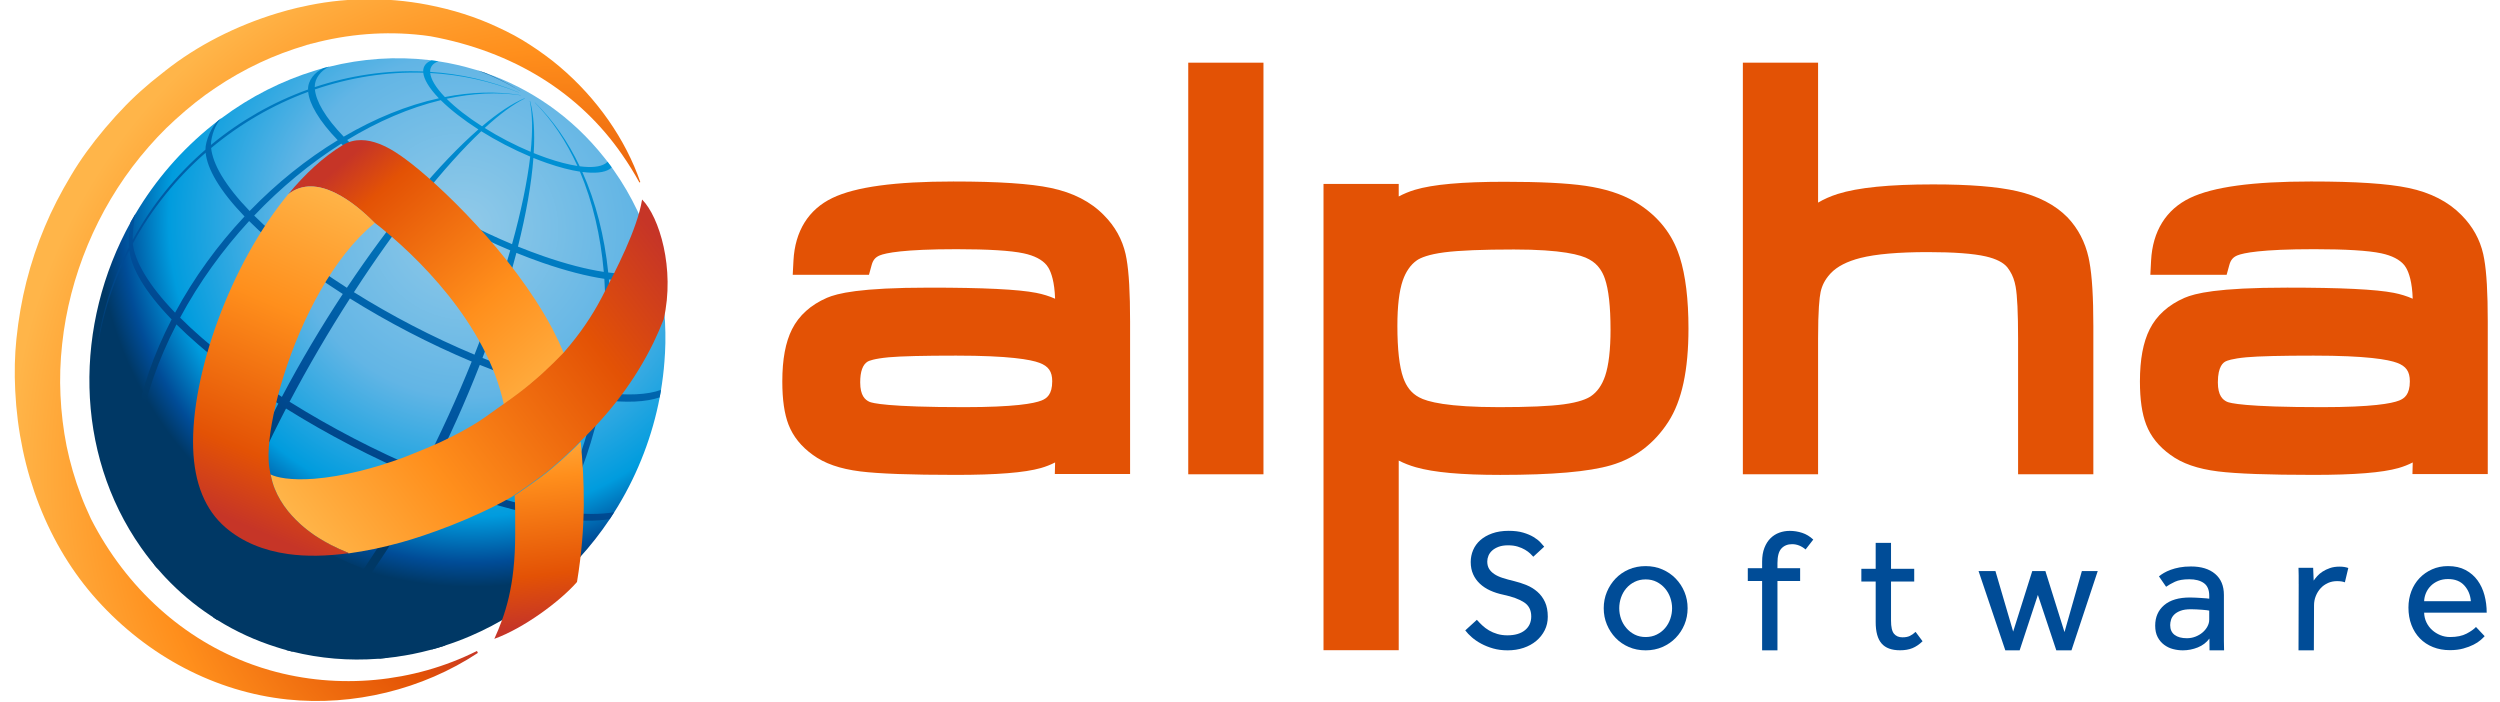
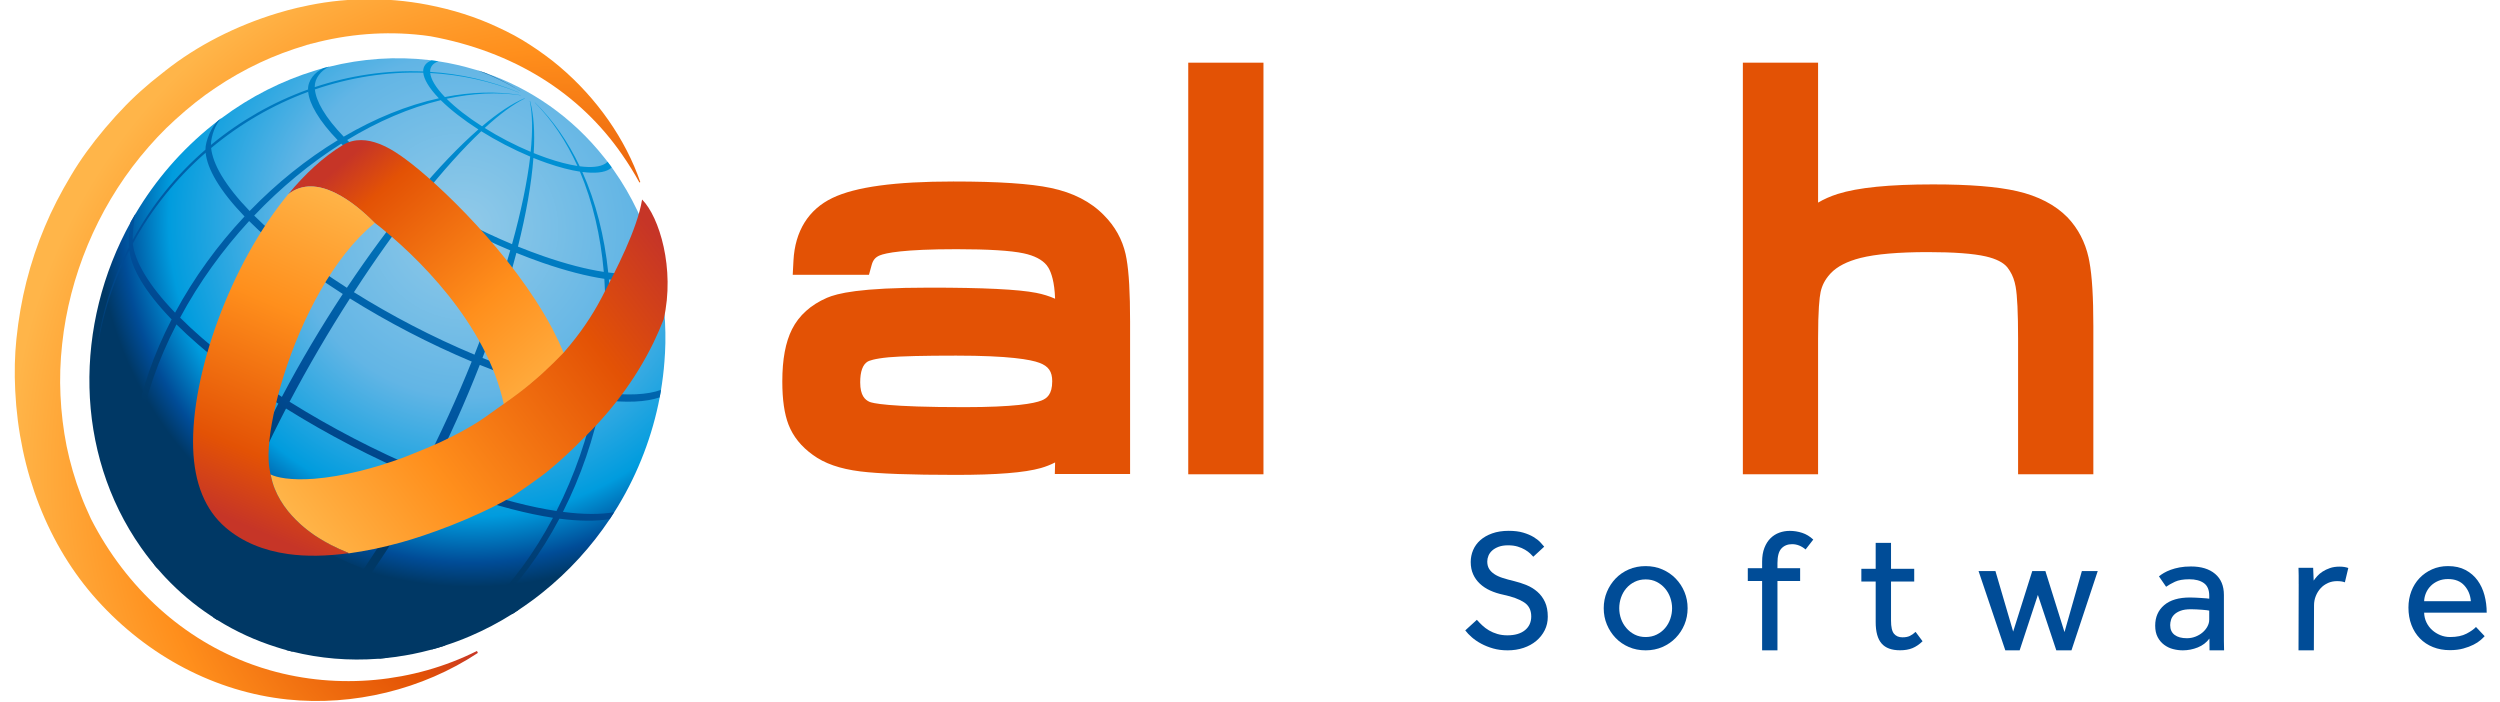
<svg xmlns="http://www.w3.org/2000/svg" xmlns:xlink="http://www.w3.org/1999/xlink" id="a" width="342" height="96" viewBox="0 0 342 96">
  <defs>
    <radialGradient id="b" cx="63.422" cy="31.004" fx="63.422" fy="31.004" r="48.97" gradientTransform="translate(120.574 -11.111) rotate(116.912) scale(1 1.029)" gradientUnits="userSpaceOnUse">
      <stop offset=".045" stop-color="#8dc8e8" />
      <stop offset=".472" stop-color="#62b5e5" />
      <stop offset=".805" stop-color="#009cde" />
      <stop offset=".933" stop-color="#004c97" />
      <stop offset="1" stop-color="#003865" />
    </radialGradient>
    <radialGradient id="c" cx="56.442" cy="35.45" fx="56.442" fy="35.45" r="82.518" gradientTransform="translate(123.286 110.822) rotate(-166.796) scale(.967) skewX(.158)" gradientUnits="userSpaceOnUse">
      <stop offset=".339" stop-color="#c63527" />
      <stop offset=".431" stop-color="#e35205" />
      <stop offset=".728" stop-color="#ff8f1c" />
      <stop offset=".96" stop-color="#ffb549" />
    </radialGradient>
    <radialGradient id="d" cx="69.864" cy="28.344" fx="69.864" fy="28.344" r="52.637" gradientUnits="userSpaceOnUse">
      <stop offset="0" stop-color="#0084ca" />
      <stop offset=".8" stop-color="#002554" />
    </radialGradient>
    <radialGradient id="e" cx="104.179" cy="-52.438" fx="104.179" fy="-52.438" r="155.481" gradientUnits="userSpaceOnUse">
      <stop offset=".464" stop-color="#009cde" />
      <stop offset=".793" stop-color="#004c97" />
      <stop offset=".879" stop-color="#003865" />
    </radialGradient>
    <linearGradient id="f" x1="68.166" y1="25.237" x2="74.8" y2="85.417" gradientUnits="userSpaceOnUse">
      <stop offset=".539" stop-color="#ffb549" />
      <stop offset=".669" stop-color="#ff8f1c" />
      <stop offset=".888" stop-color="#e35205" />
      <stop offset="1" stop-color="#c63527" />
    </linearGradient>
    <linearGradient id="g" x1="46.812" y1="22.369" x2="86.867" y2="68.252" gradientUnits="userSpaceOnUse">
      <stop offset="0" stop-color="#c63527" />
      <stop offset=".103" stop-color="#e35205" />
      <stop offset=".444" stop-color="#ff8f1c" />
      <stop offset=".741" stop-color="#ffb549" />
    </linearGradient>
    <linearGradient id="h" x1="42.803" y1="73.349" x2="43.673" y2="73.349" gradientUnits="userSpaceOnUse">
      <stop offset=".162" stop-color="#d5411f" />
      <stop offset=".282" stop-color="#df581f" />
      <stop offset=".449" stop-color="#ec731f" />
      <stop offset=".597" stop-color="#f3831f" />
      <stop offset=".712" stop-color="#f6891f" />
      <stop offset="1" stop-color="#f6891f" />
    </linearGradient>
    <linearGradient id="i" x1="47.615" y1="75.663" x2="47.73" y2="75.663" xlink:href="#h" />
    <linearGradient id="j" x1="33.506" y1="71.902" x2="52.155" y2="28.315" gradientUnits="userSpaceOnUse">
      <stop offset="0" stop-color="#c63527" />
      <stop offset=".199" stop-color="#e35205" />
      <stop offset=".622" stop-color="#ff8f1c" />
      <stop offset="1" stop-color="#ffb549" />
    </linearGradient>
    <linearGradient id="k" x1="42.902" y1="74.743" x2="92.913" y2="36.292" gradientUnits="userSpaceOnUse">
      <stop offset="0" stop-color="#ffb549" />
      <stop offset=".311" stop-color="#ff8f1c" />
      <stop offset=".751" stop-color="#e35205" />
      <stop offset="1" stop-color="#c63527" />
    </linearGradient>
    <linearGradient id="l" x1="43.194" y1="74.504" x2="48.347" y2="74.504" gradientUnits="userSpaceOnUse">
      <stop offset="0" stop-color="#f6891f" />
      <stop offset=".207" stop-color="#f4841f" />
      <stop offset=".429" stop-color="#ee771f" />
      <stop offset=".658" stop-color="#e4621f" />
      <stop offset=".89" stop-color="#d6441f" />
      <stop offset=".915" stop-color="#d5411f" />
    </linearGradient>
  </defs>
  <path d="M153.988,34.78c-.463-2.032-1.46-3.823-2.965-5.332-1.789-1.844-4.231-3.101-7.258-3.734-2.82-.595-7.185-.885-13.343-.885-7.98,0-13.392.737-16.544,2.252-3.278,1.571-5.122,4.535-5.332,8.57l-.101,1.941h10.43l.373-1.356c.185-.673.52-1.062,1.12-1.302.785-.317,3.186-.844,10.496-.844,4.321,0,7.405.19,9.163.565,1.465.312,2.527.859,3.158,1.626.101.126.184.247.248.362.387.672.828,1.919.903,4.224-.791-.353-1.656-.622-2.592-.806-2.45-.479-7.22-.712-14.584-.712-9.633,0-12.62.793-14.029,1.389-2.222.967-3.825,2.41-4.779,4.295-.897,1.786-1.332,4.126-1.332,7.16,0,2.481.278,4.411.851,5.902.625,1.613,1.741,3,3.318,4.129,1.587,1.175,3.713,1.917,6.5,2.266,2.53.316,6.925.476,13.064.476,5.61,0,9.415-.306,11.633-.936.682-.194,1.334-.45,1.953-.768l-.04,1.586h10.297v-20.869c0-3.907-.158-6.705-.483-8.553-.035-.214-.08-.438-.127-.647ZM143.944,52.155c0,1.807-.739,2.346-1.462,2.634-1.042.415-3.722.91-10.556.91-10.599,0-12.633-.565-13.004-.738-.574-.274-1.247-.829-1.247-2.657,0-1.486.348-2.444,1.036-2.849.138-.079.812-.387,2.882-.58,1.681-.15,4.779-.226,9.201-.226,7.246,0,10.196.535,11.395.983,1.249.463,1.756,1.193,1.756,2.522Z" fill="#e35205" />
  <polygon points="162.552 8.574 162.552 9.143 162.552 63.038 162.552 64.883 164.397 64.883 170.997 64.883 172.842 64.883 172.842 63.038 172.842 9.143 172.842 8.574 162.552 8.574" fill="#e35205" />
-   <path d="M229.537,34.443c-1.072-2.873-3.067-5.191-5.921-6.867-1.839-1.061-4.044-1.765-6.753-2.161-2.562-.368-6.174-.547-11.045-.547-5.793,0-9.806.36-12.267,1.1-.787.24-1.524.545-2.206.911v-1.72h-10.289v63.79h10.289v-25.945c.724.373,1.506.679,2.344.917,2.457.704,6.233,1.047,11.543,1.047,7.162,0,12.121-.433,15.163-1.324,3.275-.957,5.912-2.956,7.834-5.939,1.853-2.875,2.754-7.054,2.754-12.773,0-3.976-.399-7.253-1.186-9.74-.08-.246-.163-.498-.26-.747ZM220.322,45.08c0,2.765-.25,4.905-.742,6.36-.437,1.269-1.081,2.181-1.967,2.779-.508.336-1.577.808-3.704,1.093-1.873.257-4.842.387-8.827.387-7.044,0-9.84-.731-10.945-1.343l-.014-.008-.014-.008c-1.003-.534-1.707-1.412-2.152-2.684-.528-1.507-.795-3.893-.795-7.09,0-2.689.248-4.775.739-6.201.212-.604.467-1.121.777-1.571.334-.491.716-.88,1.173-1.197.487-.327,1.556-.795,3.765-1.079,2.006-.258,5.196-.388,9.482-.388,6.537,0,9.195.727,10.274,1.336l.017.009.017.009c.613.329,1.096.758,1.478,1.312.269.386.49.828.659,1.319.517,1.474.777,3.816.777,6.965Z" fill="#e35205" />
  <path d="M285.72,35.24c-.474-2.125-1.437-3.971-2.859-5.478l-.014-.015-.014-.015c-1.691-1.714-4.011-2.919-6.895-3.581-2.72-.623-6.484-.925-11.51-.925-5.983,0-10.248.428-13.039,1.309-.976.311-1.869.706-2.676,1.182V8.574h-10.29v56.309h10.29v-18.565c0-3.894.188-5.611.345-6.366.193-.906.609-1.707,1.27-2.442.036-.04.062-.071.09-.099l.015-.016.02-.022c.867-.917,2.231-1.618,4.056-2.083,2.108-.532,5.213-.802,9.222-.802,3.549,0,6.218.199,7.933.591,1.417.329,2.412.837,2.951,1.507.124.157.233.313.312.45l.015.026.017.026c.375.595.63,1.292.78,2.13.223,1.224.335,3.612.335,7.099v18.565h10.296v-20.29c0-3.97-.177-6.85-.542-8.804-.032-.195-.07-.375-.109-.547Z" fill="#e35205" />
-   <path d="M339.838,35.436c-.038-.233-.083-.452-.128-.656-.453-2.02-1.45-3.816-2.966-5.34-1.783-1.835-4.229-3.095-7.258-3.727-2.812-.595-7.176-.885-13.335-.885-7.978,0-13.391.736-16.549,2.251-3.28,1.576-5.124,4.54-5.334,8.571l-.101,1.941h10.437l.373-1.356c.186-.675.519-1.064,1.113-1.302.786-.317,3.187-.844,10.503-.844,4.321,0,7.405.19,9.163.565,1.464.312,2.527.859,3.158,1.626.085.106.169.231.242.362.387.672.828,1.919.902,4.223-.79-.352-1.655-.62-2.591-.805-2.451-.479-7.218-.712-14.578-.712-9.633,0-12.62.793-14.029,1.389-2.232.972-3.836,2.416-4.782,4.301-.898,1.789-1.336,4.129-1.336,7.154,0,2.469.281,4.4.859,5.902.615,1.607,1.729,2.997,3.311,4.129,1.588,1.176,3.716,1.917,6.507,2.266,2.522.316,6.918.476,13.064.476,5.613,0,9.416-.306,11.628-.936.682-.194,1.334-.45,1.951-.766l-.04,1.585h10.304v-20.869c0-3.91-.159-6.705-.488-8.544ZM329.667,52.155c0,1.809-.736,2.347-1.456,2.634-1.042.415-3.722.91-10.556.91-10.599,0-12.633-.565-13.004-.738-.574-.274-1.247-.829-1.247-2.657,0-2.243.775-2.699,1.029-2.849.18-.102.876-.393,2.887-.58,1.675-.15,4.771-.226,9.195-.226,7.245,0,10.199.535,11.402.984,1.243.461,1.748,1.191,1.748,2.522Z" fill="#e35205" />
  <path d="M202.035,84.791c.218.249.462.501.735.758.272.257.579.486.921.688.341.202.722.366,1.142.49.42.125.878.187,1.377.187,1.026,0,1.827-.234,2.402-.7.575-.466.862-1.096.862-1.889,0-.855-.326-1.496-.979-1.924-.652-.428-1.594-.774-2.822-1.038-.669-.14-1.276-.334-1.819-.583-.545-.249-1.015-.56-1.411-.933s-.704-.805-.921-1.294c-.218-.49-.327-1.046-.327-1.668,0-.575.109-1.119.327-1.632s.543-.964.979-1.353c.436-.389.981-.7,1.633-.933.654-.234,1.407-.35,2.263-.35.761,0,1.419.081,1.97.245.553.163,1.023.362,1.411.595s.701.475.933.723c.234.249.412.451.537.606l-1.492,1.376c-.093-.109-.234-.253-.42-.432-.186-.179-.424-.353-.711-.524s-.622-.315-1.003-.432c-.382-.117-.82-.175-1.318-.175-.499,0-.925.066-1.284.198-.357.132-.652.303-.886.513-.234.209-.404.447-.513.711-.109.265-.163.529-.163.793,0,.389.081.719.244.991.164.272.4.513.711.723s.696.389,1.155.536c.458.148.983.292,1.574.432.576.14,1.139.323,1.692.548.551.226,1.045.529,1.481.91.436.381.781.848,1.038,1.4.256.552.385,1.224.385,2.018,0,.669-.139,1.283-.42,1.842-.28.56-.664,1.046-1.154,1.458s-1.07.731-1.738.956c-.669.225-1.393.338-2.17.338-.731,0-1.395-.085-1.994-.257-.599-.171-1.143-.389-1.633-.653-.49-.264-.918-.556-1.282-.875-.366-.318-.666-.633-.899-.944l1.587-1.446Z" fill="#004c97" />
  <path d="M225.127,88.966c-.84,0-1.609-.152-2.309-.455s-1.302-.719-1.807-1.248c-.505-.528-.902-1.139-1.189-1.831-.289-.692-.432-1.434-.432-2.228,0-.793.143-1.535.432-2.228.287-.692.684-1.302,1.189-1.831.505-.528,1.108-.944,1.807-1.248s1.469-.455,2.309-.455c.824,0,1.587.152,2.287.455s1.306.719,1.819,1.248c.513.529.914,1.139,1.201,1.831.287.692.432,1.435.432,2.228,0,.793-.144,1.536-.432,2.228-.287.692-.688,1.303-1.201,1.831-.513.529-1.12.945-1.819,1.248s-1.462.455-2.287.455ZM225.127,87.146c.56,0,1.066-.112,1.516-.338.452-.225.832-.52,1.143-.886s.549-.786.711-1.26c.163-.474.245-.96.245-1.458,0-.482-.083-.96-.245-1.435-.163-.474-.404-.898-.723-1.271-.319-.373-.7-.673-1.143-.898-.442-.225-.944-.338-1.504-.338-.559,0-1.065.113-1.516.338-.452.226-.832.521-1.143.887s-.547.785-.711,1.259c-.163.475-.244.96-.244,1.458,0,.498.081.98.244,1.447.164.466.404.886.723,1.259.319.373.7.673,1.143.898.444.226.945.338,1.504.338Z" fill="#004c97" />
  <path d="M241.058,79.48h-1.96v-1.749h1.96v-.887c0-.73.105-1.364.315-1.901.21-.537.49-.976.839-1.318.35-.342.751-.595,1.201-.758.452-.163.925-.245,1.423-.245.576,0,1.139.089,1.692.268.551.179,1.061.486,1.528.921l-1.05,1.353c-.575-.482-1.189-.723-1.843-.723-.606,0-1.092.194-1.457.583-.366.389-.549,1.058-.549,2.006v.7h3.102v1.749h-3.102v9.486h-2.099v-9.486Z" fill="#004c97" />
  <path d="M256.593,79.558h-1.96v-1.749h1.96v-3.545h2.099v3.545h3.173v1.749h-3.173v5.342c0,.871.135,1.469.408,1.796.272.326.656.49,1.154.49.404,0,.739-.062,1.004-.186.264-.125.528-.311.793-.56l.956,1.282c-.45.436-.914.751-1.387.945-.475.194-1.038.291-1.691.291-1.151,0-1.995-.311-2.531-.933-.537-.622-.805-1.594-.805-2.915v-5.552Z" fill="#004c97" />
  <path d="M270.665,78.12h2.31l2.426,8.281,2.612-8.281h1.796l2.613,8.35,2.378-8.35h2.17l-3.593,10.846h-2.075l-2.52-7.58-2.495,7.58h-1.96l-3.662-10.846Z" fill="#004c97" />
  <path d="M302.248,87.357c-.404.544-.937.948-1.597,1.213-.662.264-1.342.396-2.041.396-.452,0-.898-.058-1.342-.175-.444-.116-.848-.31-1.213-.583-.366-.272-.662-.622-.886-1.049-.226-.428-.339-.952-.339-1.574,0-1.166.408-2.1,1.225-2.799s1.994-1.049,3.534-1.049c.248,0,.513.008.793.023.28.016.545.032.793.047.249.016.467.032.654.047.186.016.319.032.396.047v-.396c0-.808-.245-1.387-.735-1.738-.49-.35-1.154-.524-1.994-.524-.824,0-1.478.113-1.96.338-.482.226-.886.455-1.213.688l-.979-1.423c.186-.156.412-.311.676-.467.265-.156.575-.299.933-.432.357-.132.761-.241,1.213-.326s.971-.129,1.563-.129c1.399,0,2.499.339,3.3,1.015.801.677,1.201,1.637,1.201,2.881v6.309c0,.381.008,1.007.024,1.271h-1.99l-.015-1.609ZM302.224,83.531c-.062-.015-.182-.035-.361-.058-.18-.023-.386-.043-.618-.058-.234-.016-.483-.032-.747-.047-.265-.015-.521-.023-.769-.023-.592,0-1.07.07-1.435.21-.366.14-.654.315-.864.524-.21.21-.353.444-.431.7-.079.257-.117.501-.117.734,0,.591.202,1.038.606,1.342s.963.455,1.679.455c.404,0,.789-.07,1.155-.21.365-.14.688-.327.967-.56.28-.234.505-.505.677-.816.171-.311.256-.63.256-.956v-1.236Z" fill="#004c97" />
  <path d="M314.458,79.893v-1.178c0-.334-.008-.68-.024-1.038h2.006l.07,1.749c.125-.186.289-.392.491-.618.201-.226.446-.432.734-.618.287-.187.622-.346,1.004-.478.381-.132.819-.198,1.318-.198.232,0,.446.016.641.047.194.032.377.078.549.14l-.467,1.96c-.28-.109-.637-.163-1.072-.163-.452,0-.868.086-1.248.257-.381.171-.711.408-.991.711s-.501.657-.664,1.061c-.164.404-.245.832-.245,1.283l-.024,6.157h-2.099l.024-9.073Z" fill="#004c97" />
  <path d="M339.901,87.029c-.125.14-.311.319-.559.537-.249.218-.572.428-.969.629-.396.202-.862.377-1.399.525s-1.147.222-1.831.222c-.84,0-1.609-.14-2.309-.42-.7-.28-1.298-.677-1.796-1.19-.499-.513-.883-1.127-1.155-1.842s-.408-1.508-.408-2.379c0-.793.133-1.536.396-2.228.264-.691.638-1.29,1.12-1.796s1.054-.906,1.714-1.201c.662-.295,1.387-.444,2.182-.444.932,0,1.733.179,2.402.537.668.358,1.217.832,1.645,1.423.427.591.742,1.267.944,2.029s.303,1.555.303,2.379h-8.56c.016.482.119.925.315,1.33.194.404.454.754.781,1.049s.7.529,1.12.7c.42.171.864.257,1.33.257.918,0,1.671-.156,2.263-.467.591-.311,1.017-.614,1.282-.91l1.189,1.259ZM338.013,82.247c-.063-.84-.358-1.555-.886-2.146-.529-.591-1.276-.887-2.239-.887-.499,0-.945.086-1.342.257-.396.171-.735.397-1.015.677s-.497.602-.654.968c-.155.366-.24.743-.256,1.131h6.391Z" fill="#004c97" />
-   <path d="M66.121,56.646c-.098.064-.197.125-.296.188.001.008.002.016.003.024.099-.068.194-.143.292-.212Z" fill="none" />
  <path d="M90.967,48.375c-.074,1.382-.207,2.754-.41,4.131-.037.281-.083.553-.129.834,0,.009-.005.023-.005.032-.009.046-.014.097-.018.143-.046.286-.101.566-.157.847-.985,5.171-2.897,10.214-5.678,14.833-.175.29-.35.585-.543.875-.018.028-.032.051-.051.078-.184.29-.373.58-.566.875-2.505,3.744-5.6,7.165-9.27,10.094-.659.525-1.312,1.027-1.985,1.492q-.009.005-.014.005c-.299.216-.585.424-.889.617-.069.046-.12.092-.189.138h-.018c-.304.207-.594.405-.903.599h-.018c-1.879,1.188-3.818,2.201-5.793,3.049-1.165.502-2.344.939-3.532,1.317-.005,0-.009.005-.014.009-.622.203-1.243.387-1.87.553-.824.221-1.649.414-2.473.58,0,0-.009.005-.014.005-.106.018-.203.037-.304.051,0,0-.009.009-.014.009-.272.051-.539.097-.81.143-.12.018-.226.037-.345.051h-.014c-.262.046-.516.092-.783.129h-.005c-.129.018-.253.032-.382.046h-.009c-.18.023-.355.046-.53.064h-.005c-.41.051-.815.092-1.22.12-.101.014-.198.018-.299.028-3.983.295-7.939-.037-11.738-.985-.262-.064-.525-.129-.787-.203-.198-.055-.391-.111-.589-.166-.018-.005-.046-.014-.064-.018-.203-.06-.401-.115-.603-.189-.023-.005-.051-.014-.078-.023-2.841-.889-5.572-2.132-8.123-3.725-.005,0-.014-.005-.018-.009-.147-.092-.299-.189-.447-.286-.018-.009-.032-.023-.051-.037-.143-.092-.29-.193-.433-.29-2.206-1.455-4.269-3.196-6.148-5.19-.129-.138-.258-.272-.382-.414-.203-.226-.405-.451-.603-.682-.129-.147-.258-.299-.382-.451-.037-.046-.074-.087-.111-.134-.166-.193-.327-.387-.484-.58-.474-.594-.935-1.207-1.377-1.837-9.155-13.028-9.178-30.513-1.409-44.517v-.005s0-.005.005-.009c.216-.396.442-.783.677-1.17.005,0,.005-.005.005-.009,2.694-4.536,6.226-8.667,10.55-12.12.244-.193.488-.387.737-.571l.005-.005.087-.064c.111-.087.221-.17.332-.249,4.029-3.007,8.372-5.171,12.816-6.525.175-.06.359-.111.539-.166.111-.032.226-.064.336-.097h.009c.106-.028.207-.055.309-.083l.005-.005c.134-.037.253-.064.378-.092.124-.028.244-.06.378-.097-.009.004-.016.01-.025.014,4.534-1.133,9.153-1.437,13.619-.921h.005c.134.014.267.032.401.051.184.023.368.046.553.069.129.018.258.037.387.06h.005c.847.129,1.69.286,2.519.479.364.078.728.166,1.082.262.571.147,1.137.309,1.699.479.341.106.682.216,1.018.336.018,0,.037.009.051.018,6.24,2.151,11.895,6.033,16.283,11.568.157.193.318.391.47.594l.571.769c.097.129.189.262.276.391,1.239,1.759,2.307,3.601,3.214,5.503.829,1.736,1.524,3.527,2.081,5.356.18.585.341,1.174.493,1.768.069.244.129.484.184.728.018.074.037.147.051.221.055.249.111.497.166.746.106.516.207,1.041.295,1.566.069.405.143.82.189,1.225.101.728.18,1.455.239,2.187.166,1.916.203,3.854.097,5.789Z" fill="url(#b)" />
  <path d="M85.145,21.21c.836,1.201,1.618,2.464,2.326,3.758l.12-.064c-2.023-5.856-5.918-11.44-10.991-15.749l-.98-.804-1.008-.763c-.702-.519-1.405-1.005-2.087-1.443-.68-.438-1.415-.899-2.186-1.307l-.086-.044c-.717-.374-1.458-.76-2.207-1.09-2.878-1.357-6.09-2.383-9.556-3.052-5.721-1.104-11.689-1.001-17.26.297l-.001.001-.001-.006-.426.097-.001-.007c-.957.226-1.915.484-2.858.771-5.7,1.73-10.994,4.447-15.309,7.858l-1.212.965c-.545.433-1.035.826-1.509,1.257-1.807,1.536-3.563,3.329-5.534,5.649-1.864,2.211-3.379,4.31-4.631,6.417-1.475,2.455-2.658,4.765-3.616,7.061-1.011,2.382-1.859,4.915-2.522,7.531-.624,2.461-1.084,5.098-1.367,7.837-.231,2.241-.284,4.552-.162,7.065.536,11.056,4.516,21.228,11.206,28.643,6.973,7.728,16.212,12.557,26.014,13.597,9.008.953,18.494-1.364,26.071-6.366l-.125-.267c-8.681,4.346-18.978,5.311-28.306,2.642-.805-.23-1.619-.493-2.419-.781-9.389-3.382-17.224-10.45-22.064-19.9l-.113-.247c-.441-.968-.896-1.97-1.271-2.993-.834-2.194-1.494-4.461-1.962-6.733-.452-2.277-.734-4.622-.84-6.972-.111-2.276-.033-4.637.231-7.019.994-9.258,4.779-18.338,10.657-25.567,1.596-1.958,3.168-3.627,4.805-5.102,1.91-1.736,3.706-3.157,5.49-4.344,1.916-1.297,3.963-2.46,6.079-3.456,2.012-.947,4.173-1.761,6.426-2.422l-.001-.021.161-.023.327-.093-.001-.019.149-.019v.001c5.025-1.351,10.121-1.747,15.144-1.175l0-.001c.026.002.051.005.073.009l.369.047c.252.031.503.063.724.1,11.279,2.071,20.353,7.689,26.242,16.249Z" fill="url(#c)" />
  <path d="M66.465,56.541c-.098.064-.197.125-.296.188.001.008.002.016.003.024.099-.068.194-.143.292-.212Z" fill="none" />
  <path d="M66.358,9.965c-.014-.009-.032-.018-.051-.018-.336-.12-.677-.23-1.018-.336,2.003.737,3.974,1.685,5.881,2.869.009,0,.014-.005.018-.005-1.57-.995-3.187-1.833-4.831-2.51Z" fill="url(#d)" />
  <path d="M82.489,53.708c.967-5.241,1.22-10.49.806-15.482,3.104.405,5.457.184,6.852-.617-.055-.249-.111-.497-.166-.746-.014-.074-.032-.147-.051-.221-1.363.806-3.661,1.032-6.719.636h-.005c-.511-4.95-1.695-9.629-3.537-13.751,1.704.216,2.97.087,3.702-.378.046-.032.087-.06.129-.092h.005c.065-.051.124-.106.175-.161l-.571-.769c-.055.065-.124.124-.193.18h-.005c-.041.032-.074.055-.12.083h-.005c-.686.437-1.883.571-3.477.359h-.005c-1.593-3.343-3.629-6.3-6.106-8.713-.014,0-.023-.005-.037-.005,2.385,2.399,4.324,5.342,5.83,8.671-1.207-.184-2.62-.543-4.214-1.096-.585-.203-1.174-.428-1.764-.663.17-2.837.014-5.254-.493-7.106-.014-.005-.032-.009-.046-.018.382,1.801.405,4.163.12,6.949-2.183-.912-4.343-2.04-6.286-3.26,2.04-1.874,3.896-3.26,5.494-4.034-.014-.014-.028-.018-.041-.028-1.704.7-3.67,2.017-5.816,3.836-1.92-1.225-3.601-2.528-4.845-3.771,3.5-.755,6.921-.949,10.14-.47-.009-.005-.014-.018-.028-.028-3.288-.548-6.783-.437-10.348.263-.622-.64-1.119-1.266-1.469-1.856-.322-.543-.497-1.022-.539-1.432,4.126.221,8.22,1.096,12.139,2.676v-.023c-3.924-1.626-8.027-2.542-12.153-2.809v-.005c-.009-.691.391-1.179,1.137-1.437-.129-.023-.258-.041-.387-.06-.184-.023-.368-.046-.553-.069-.76.29-1.156.801-1.147,1.515,0,.051,0,.111.009.17.046.437.235.949.576,1.524.373.626.903,1.289,1.561,1.976-4.333.949-8.745,2.749-13.014,5.25h-.005v-.005c-1.216-1.262-2.197-2.482-2.883-3.643-.631-1.064-.976-2.003-1.059-2.814,4.794-1.639,9.822-2.436,14.819-2.289-.005-.06-.005-.115-.005-.17-5.006-.203-10.044.544-14.837,2.146-.018-1.197.834-2.258,1.985-2.806-.263.074-.494.123-.756.192-1.23.557-2.164,1.68-2.141,2.937.005.101.009.207.018.318.083.834.442,1.796,1.091,2.878.7,1.188,1.708,2.45,2.952,3.739.078.083.157.161.23.239-.078-.078-.157-.157-.235-.239-4.25,2.588-8.344,5.862-12.047,9.689-1.626-1.681-2.929-3.32-3.854-4.863-.843-1.418-1.299-2.676-1.414-3.753,4.002-3.339,8.51-5.936,13.272-7.69-.005-.11-.014-.212-.018-.318-4.762,1.713-9.27,4.269-13.276,7.585-.018-1.142.646-2.974,1.438-3.674l-.45.339c-.857.718-1.762,2.783-1.743,3.98,0,.138.009.281.028.424.111,1.087.576,2.358,1.428,3.794.926,1.557,2.247,3.214,3.891,4.918.101.106.203.212.304.318-.101-.101-.207-.207-.308-.313-3.647,3.896-6.894,8.331-9.496,13.161-1.787-1.851-3.219-3.652-4.223-5.346-.93-1.561-1.437-2.938-1.561-4.122,2.616-4.808,6.023-8.975,9.961-12.411-.018-.143-.023-.286-.023-.424-3.933,3.408-7.345,7.566-9.961,12.369-.014-.663.184-3.021.41-3.643-.235.387-.46.774-.677,1.17-.005.005-.005.009-.005.009v.005c-.212,1.253-.336,2.289-.24,3.422-2.5,4.863-3.97,9.915-4.49,14.92,0-.087.005-.175.005-.262l-.074.801c-.014.138-.014.276-.014.419,0,.138.014.276.028.419.111,1.087.576,2.339,1.418,3.771.921,1.552,2.238,3.201,3.873,4.895.203.203.405.414.613.622,3.288,3.27,7.709,6.7,12.751,9.924-1.437,3.928-2.339,7.327-2.699,10.071-3.891-2.487-7.308-5.13-9.846-7.658-.847-3.689-.939-7.861-.207-12.337-.212-.207-.415-.419-.617-.622-.691,4.508-.562,8.736.355,12.475-1.262-1.308-2.275-2.574-2.989-3.771-.35-.594-.622-1.147-.806-1.667l.253.769c.18.525.447,1.087.806,1.69.695,1.17,1.69,2.413,2.92,3.689.534,1.934,1.276,3.735,2.229,5.365.037.046.074.087.111.134.129.157.262.318.396.474-.005-.009-.009-.014-.014-.023-.981-1.653-1.731-3.486-2.257-5.48,2.473,2.468,5.802,5.043,9.602,7.479-.207,1.888-.134,3.431.221,4.577.018.014.032.028.051.037.147.097.299.193.447.286.005.005.014.009.018.009-.286-1.096-.281-2.597-.009-4.453,3.859,2.413,8.151,4.66,12.489,6.47-1.091.953-2.1,1.662-3.021,2.105.262.074.525.138.787.203.953-.424,1.98-1.082,3.062-1.966,1.165.47,2.33.916,3.495,1.317,1.962.677,3.795,1.216,5.48,1.607.405-.028.81-.069,1.22-.12-1.888-.414-3.97-1.008-6.217-1.791-1.193-.41-2.381-.861-3.578-1.345,2.132-1.828,4.485-4.481,6.944-7.879h.005c1.552.626,3.095,1.211,4.637,1.745,4.195,1.46,7.934,2.418,11.121,2.901-2.312,2.178-4.739,3.951-7.225,5.291.626-.166,1.248-.35,1.87-.553.005-.005.009-.009.014-.009,2.114-1.243,4.181-2.786,6.152-4.619,1.137.147,2.197.23,3.173.253h.018c.309-.193.599-.391.903-.599-1.05-.009-2.206-.092-3.449-.258,3.339-3.242,6.383-7.313,8.938-12.153,2.722.35,5.033.364,6.875.064.193-.295.382-.585.566-.875.018-.028.032-.051.051-.078-1.865.332-4.223.322-7.004-.041h-.005c2.473-4.895,4.232-10.094,5.282-15.326-.134-.018-.267-.037-.405-.055.134.018.272.037.405.051,3.375.437,6.074.313,7.948-.336.055-.281.111-.562.157-.847.005-.046.009-.097.018-.143,0-.009.005-.023.005-.032-1.856.672-4.55.806-7.939.368ZM81.683,53.588c-3.173-.479-6.894-1.432-11.066-2.878-1.538-.539-3.076-1.119-4.614-1.741,1.888-4.964,3.458-9.836,4.637-14.372h.005c1.174.479,2.362.921,3.537,1.336,3.205,1.11,6.065,1.842,8.492,2.21.336,4.978.018,10.219-.99,15.445ZM33.003,69.172c1.547-3.956,3.601-8.432,6.125-13.286,5.591,3.491,11.812,6.751,18.107,9.38-2.542,4.84-5.084,9.072-7.488,12.581-5.816-2.436-11.573-5.439-16.739-8.671h-.005v-.005ZM57.714,64.336c-6.295-2.629-12.507-5.881-18.098-9.376h-.005c2.565-4.858,5.369-9.634,8.257-14.128h.005c5.139,3.21,10.872,6.208,16.656,8.63-1.994,4.95-4.292,9.993-6.815,14.874ZM48.421,39.976h-.005c2.892-4.458,5.858-8.616,8.736-12.282,3.91,2.445,8.252,4.716,12.65,6.558-1.28,4.485-2.938,9.33-4.891,14.266-5.729-2.395-11.402-5.356-16.491-8.542ZM74.845,22.311c1.699.589,3.205.976,4.49,1.17,1.741,4.112,2.832,8.768,3.265,13.714-2.376-.359-5.158-1.073-8.285-2.16-1.147-.401-2.298-.829-3.454-1.303h-.005c1.124-4.485,1.851-8.607,2.114-12.125.631.253,1.253.488,1.874.705ZM65.837,17.954c2.063,1.289,4.37,2.491,6.696,3.468-.405,3.458-1.257,7.534-2.487,11.978-4.287-1.791-8.533-4.011-12.342-6.396h-.005c2.86-3.592,5.627-6.682,8.133-9.049h.005ZM60.293,13.704v-.005c1.331,1.322,3.118,2.703,5.148,4.006-2.629,2.298-5.503,5.305-8.459,8.846-3.753-2.404-7.05-4.955-9.496-7.396,4.214-2.556,8.552-4.426,12.807-5.452ZM46.676,19.654h.005c2.505,2.501,5.885,5.116,9.73,7.575-2.97,3.606-6.005,7.713-8.957,12.139-5.019-3.21-9.417-6.617-12.682-9.873,3.661-3.859,7.713-7.188,11.904-9.841ZM34.076,30.241h.005c3.297,3.288,7.746,6.733,12.811,9.975-2.929,4.462-5.77,9.215-8.33,14.078-5.508-3.523-10.343-7.258-13.926-10.84,2.597-4.831,5.825-9.279,9.44-13.212ZM14.62,52.962c-.861-1.441-1.331-2.717-1.441-3.808v-.023c.525-4.978,2.003-10.03,4.508-14.893.018.138.042.276.065.419.226,1.317.82,2.551,1.492,3.693,1.009,1.695,2.445,3.495,4.232,5.346-2.514,4.868-4.149,9.671-4.946,14.211-1.649-1.708-2.984-3.375-3.91-4.946ZM19.151,58.539l-.005-.005c.833-4.513,2.482-9.288,4.992-14.156,3.596,3.578,8.427,7.317,13.935,10.84-2.528,4.854-4.55,9.348-6.051,13.332-5.089-3.247-9.555-6.705-12.871-10.011ZM42.591,86.482c-4.444-1.86-8.846-4.154-12.793-6.627.451-2.685,1.432-6.037,2.91-9.933h.005c5.121,3.2,10.817,6.175,16.574,8.584-2.399,3.422-4.67,6.111-6.696,7.976ZM66.767,82.996c-3.214-.488-6.99-1.455-11.227-2.924-1.561-.543-3.122-1.133-4.688-1.768,2.464-3.486,5.038-7.7,7.58-12.549,1.69.686,3.385,1.331,5.066,1.911,4.587,1.589,8.676,2.639,12.148,3.168-2.56,4.84-5.586,8.915-8.879,12.162ZM76.129,69.904c-3.486-.525-7.566-1.57-12.153-3.168-1.681-.58-3.371-1.22-5.061-1.902h-.005c2.524-4.886,4.78-9.942,6.723-14.916h.005c1.557.626,3.113,1.216,4.656,1.755,4.223,1.464,7.985,2.427,11.186,2.91-1.091,5.227-2.874,10.426-5.351,15.321Z" fill="url(#e)" />
-   <path d="M78.934,79.616c-2.335,2.671-7.299,6.327-11.31,7.778,1.455-3.21,2.855-7.11,2.855-14.354,0-1.824.018-4.209-.078-5.25,1.23-.82,2.427-1.672,3.578-2.51,1.856-1.322,5.112-4.425,5.462-4.849.511,5.365.778,11.374-.507,19.185Z" fill="url(#f)" />
  <path d="M77.143,48.316c-.921.953-1.874,1.893-2.86,2.791-.995.907-2.031,1.773-3.104,2.593-.737.566-1.492,1.101-2.252,1.635-2.353-11.071-11.973-20.437-17.642-24.84-.009.005-.014.009-.018.014-2.648-2.689-7.916-7.032-11.844-3.933,2.298-2.786,4.812-5.116,7.469-6.728h.005c3.242-1.971,7.101.847,8.552,1.906,4.513,3.297,14.639,12.963,20.046,23.09l.009-.005s.06.12.17.35c.52.999,1.05,2.128,1.469,3.127Z" fill="url(#g)" />
  <path d="M43.194,73.326c.157.101.318.207.479.309-.189-.111-.368-.23-.543-.345-.111-.074-.221-.152-.327-.226.129.087.258.18.391.262Z" fill="url(#h)" />
-   <path d="M47.73,75.679c-.014.005-.023.005-.037.005-.028-.014-.055-.023-.078-.037.014,0,.023,0,.032-.005.028.014.055.028.083.037Z" fill="url(#i)" />
  <path d="M36.77,61.251c-.037.608-.051,1.211-.018,1.814.018.327.046.654.101.976.037.212.074.424.115.635.014.078.032.157.051.235v.005c.134.654.313,1.303.557,1.925.442,1.114,1.073,2.146,1.824,3.081.332.41.686.801,1.059,1.174.175.17.355.345.543.52.074.064.143.129.216.198.129.111.262.226.401.341.097.083.198.161.304.249.143.115.295.226.447.341.018.018.041.032.06.046.124.092.244.184.373.272.106.074.216.152.327.226.175.115.355.235.543.345.474.299.981.585,1.52.87.746.396,1.566.774,2.454,1.137-.009.005-.018.005-.032.005.023.014.051.023.078.037h-.014c-3.039.41-5.793.456-8.252.111-3.422-.479-6.277-1.681-8.538-3.606-2.804-2.39-4.306-6.046-4.462-10.863-.327-10.011,5.038-25.116,12.995-34.75,3.928-3.099,9.196,1.243,11.844,3.933-.732.594-1.418,1.234-2.072,1.911-.686.709-1.331,1.455-1.939,2.229-.635.801-1.23,1.63-1.796,2.478-.58.87-1.128,1.764-1.644,2.676-.525.921-1.022,1.86-1.492,2.814-.47.949-.912,1.916-1.331,2.892-.41.958-.797,1.93-1.16,2.91-.35.949-.682,1.911-.985,2.874-.29.921-.562,1.847-.806,2.781-.23.87-.437,1.745-.617,2.625-.166.801-.309,1.607-.428,2.413-.101.714-.18,1.428-.226,2.141Z" fill="url(#j)" />
  <path d="M90.796,43.678c-.433,1.087-.893,2.155-1.395,3.191-2.501,5.125-5.936,9.615-9.993,13.479,0,.005-.009.023-.032.046-.35.424-3.606,3.527-5.462,4.849-1.151.838-2.349,1.69-3.578,2.51-.101.074-.207.143-.313.212-5.342,3.049-11.724,5.287-15.132,6.231-2.542.709-4.923,1.197-7.161,1.501-.014-.005-.023-.009-.037-.014-.028-.014-.055-.023-.078-.037.014,0,.023,0,.032-.005.005.005.014,0,.018,0-.893-.364-1.718-.746-2.473-1.137-.539-.286-1.045-.571-1.52-.87-.189-.111-.368-.23-.543-.345-.111-.074-.221-.152-.327-.226-.129-.087-.249-.18-.373-.272-.018-.014-.041-.028-.06-.046-.152-.115-.304-.226-.447-.341-.106-.087-.207-.166-.304-.249-.138-.115-.272-.23-.401-.341-.074-.069-.143-.134-.216-.198-.189-.175-.368-.35-.543-.52-.373-.373-.728-.764-1.059-1.174-.751-.935-1.382-1.966-1.824-3.081-.244-.622-.424-1.271-.557-1.925v-.005c0-.005.005-.005.005-.005.769.396,2.671.838,5.954.589,3.933-.313,8.266-1.451,12.24-2.915,0,0,3.412-1.34,5.084-2.118.157-.064.299-.134.437-.212.737-.35,1.483-.718,2.197-1.105.12-.064.239-.129.368-.198.447-.249.889-.502,1.317-.751,1.211-.7,2.321-1.547,3.454-2.349.262-.184.525-.368.787-.553.76-.534,1.515-1.068,2.252-1.635,1.073-.82,2.109-1.685,3.104-2.593.985-.898,1.939-1.837,2.86-2.791.009-.009.014-.014.023-.023.087-.101.175-.216.262-.318,1.902-2.192,3.578-4.605,4.95-7.23,1.985-3.831,4.844-9.288,5.526-13.41,2.358,2.376,4.527,9.463,2.956,16.38Z" fill="url(#k)" />
  <path d="M47.73,75.679c-.018.005-.032.005-.051.005-1.773-.723-3.251-1.524-4.485-2.358,1.248.829,2.745,1.626,4.536,2.353Z" fill="url(#l)" />
</svg>